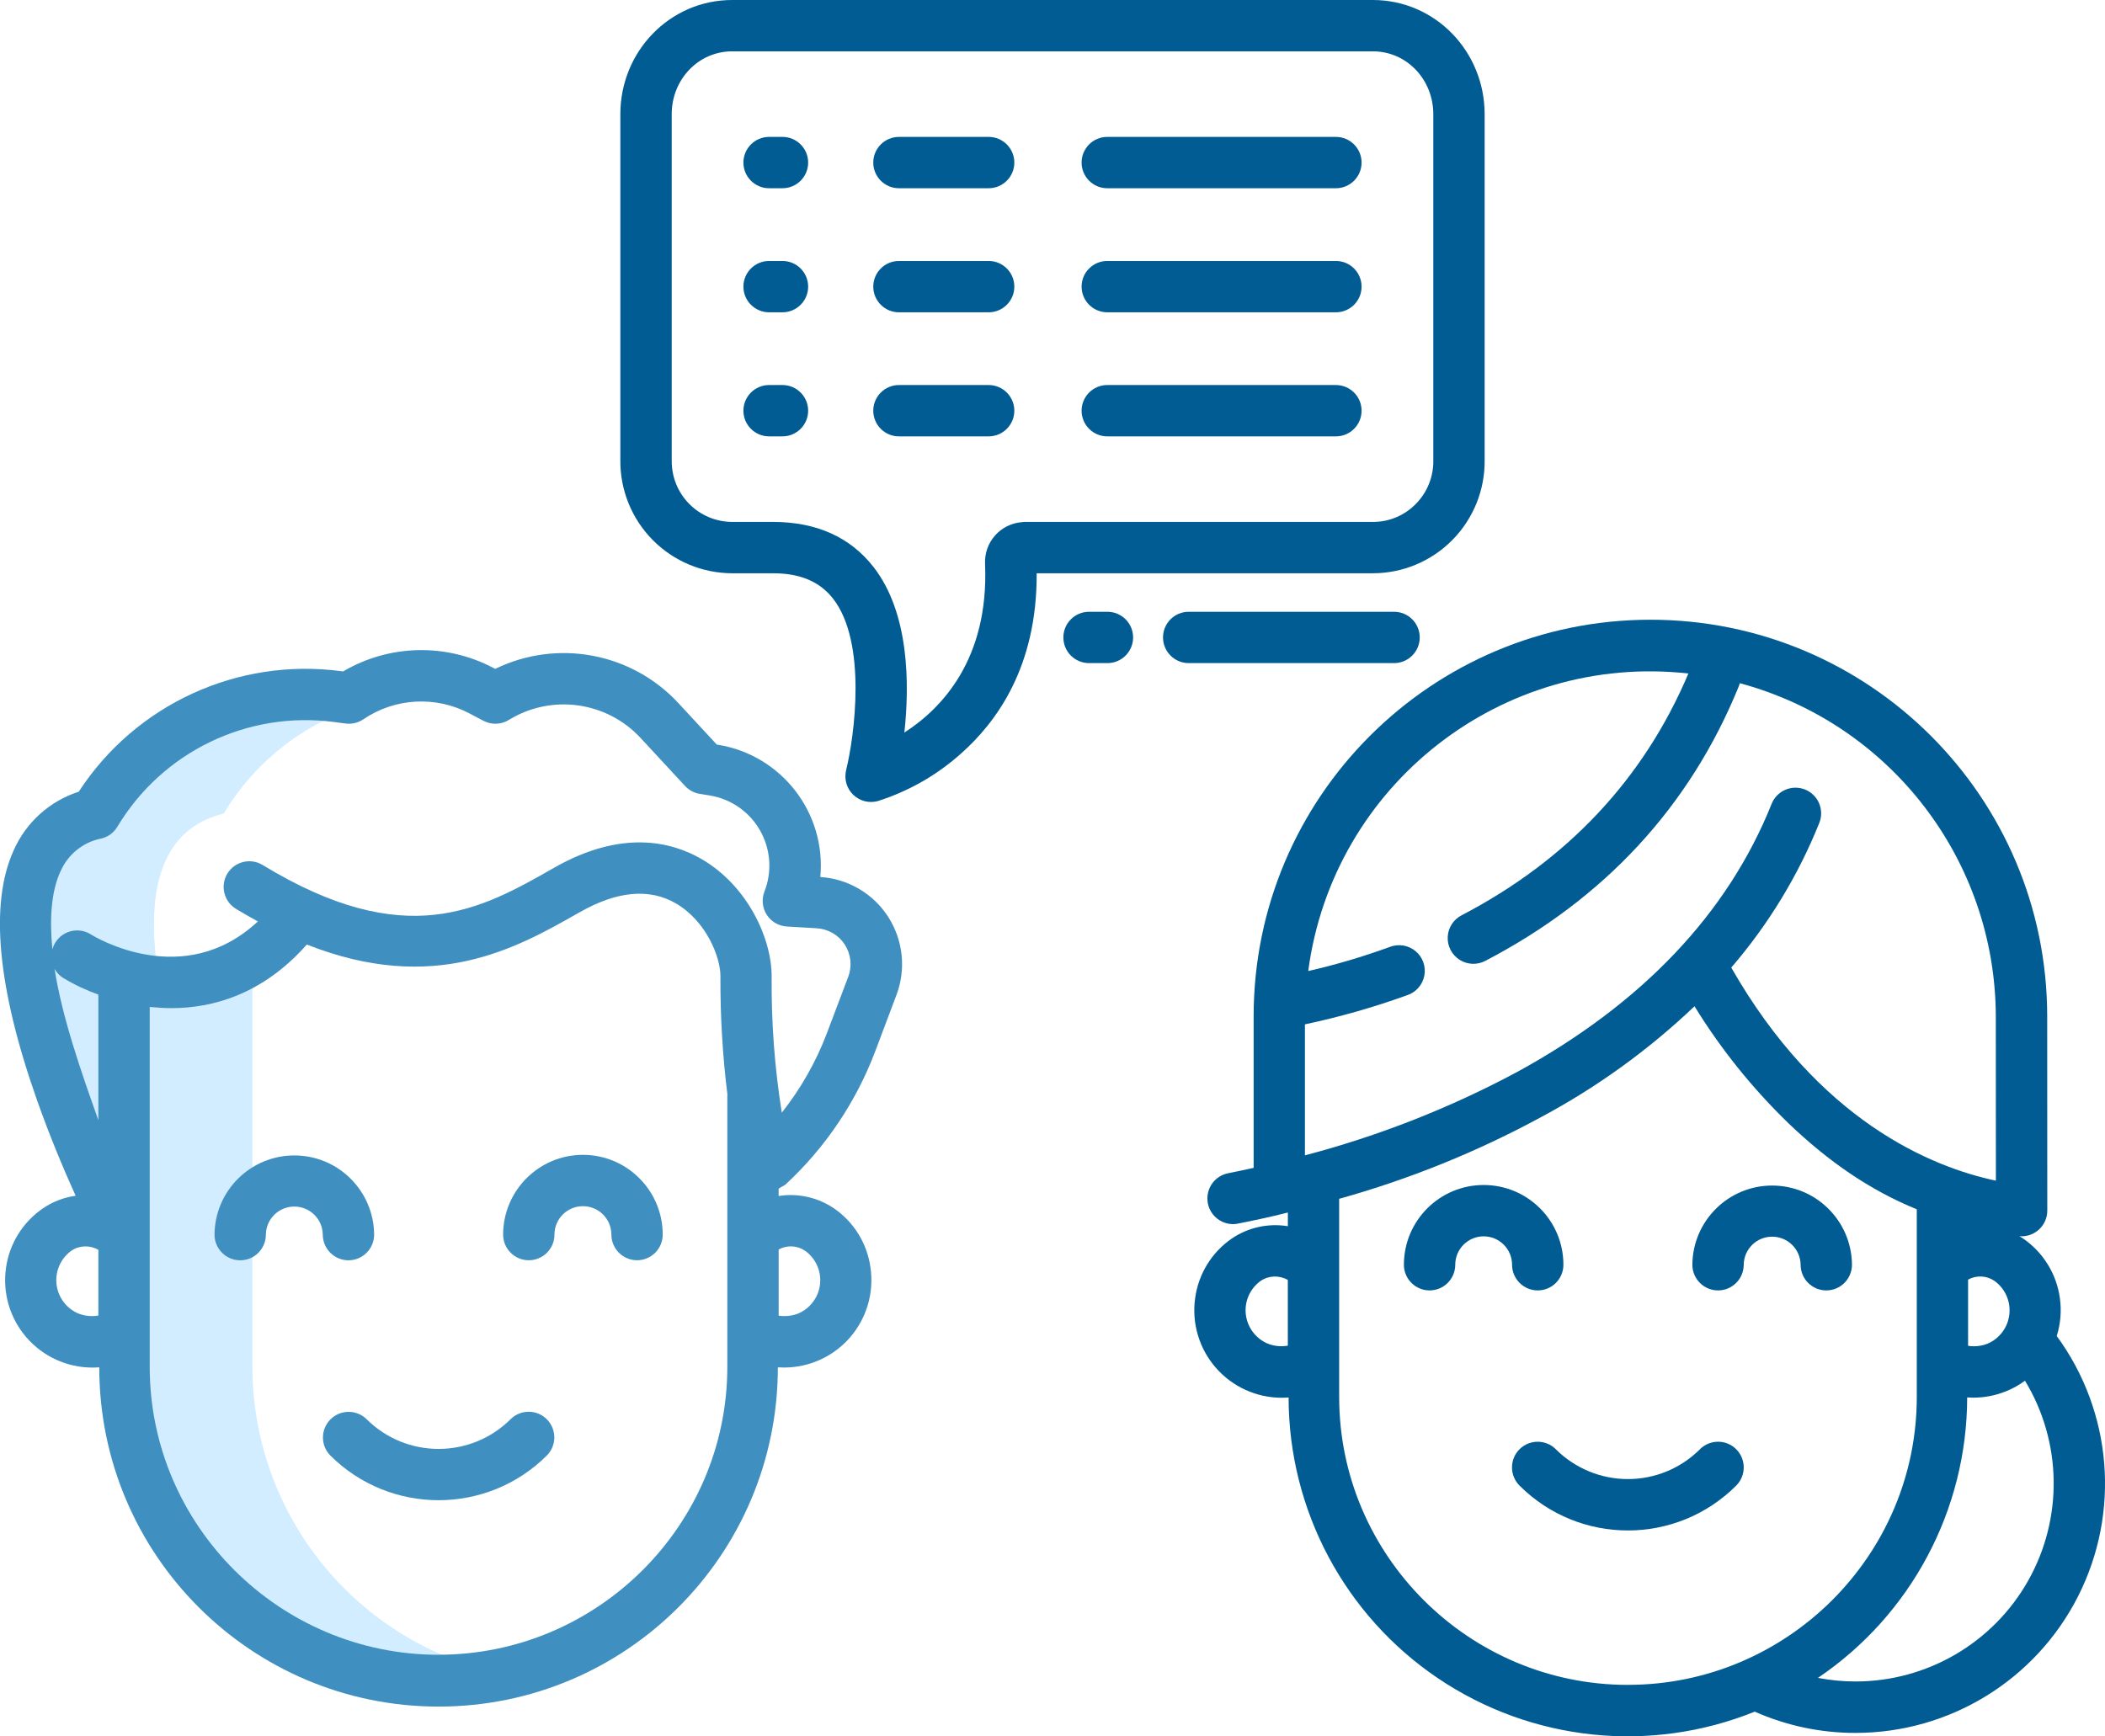
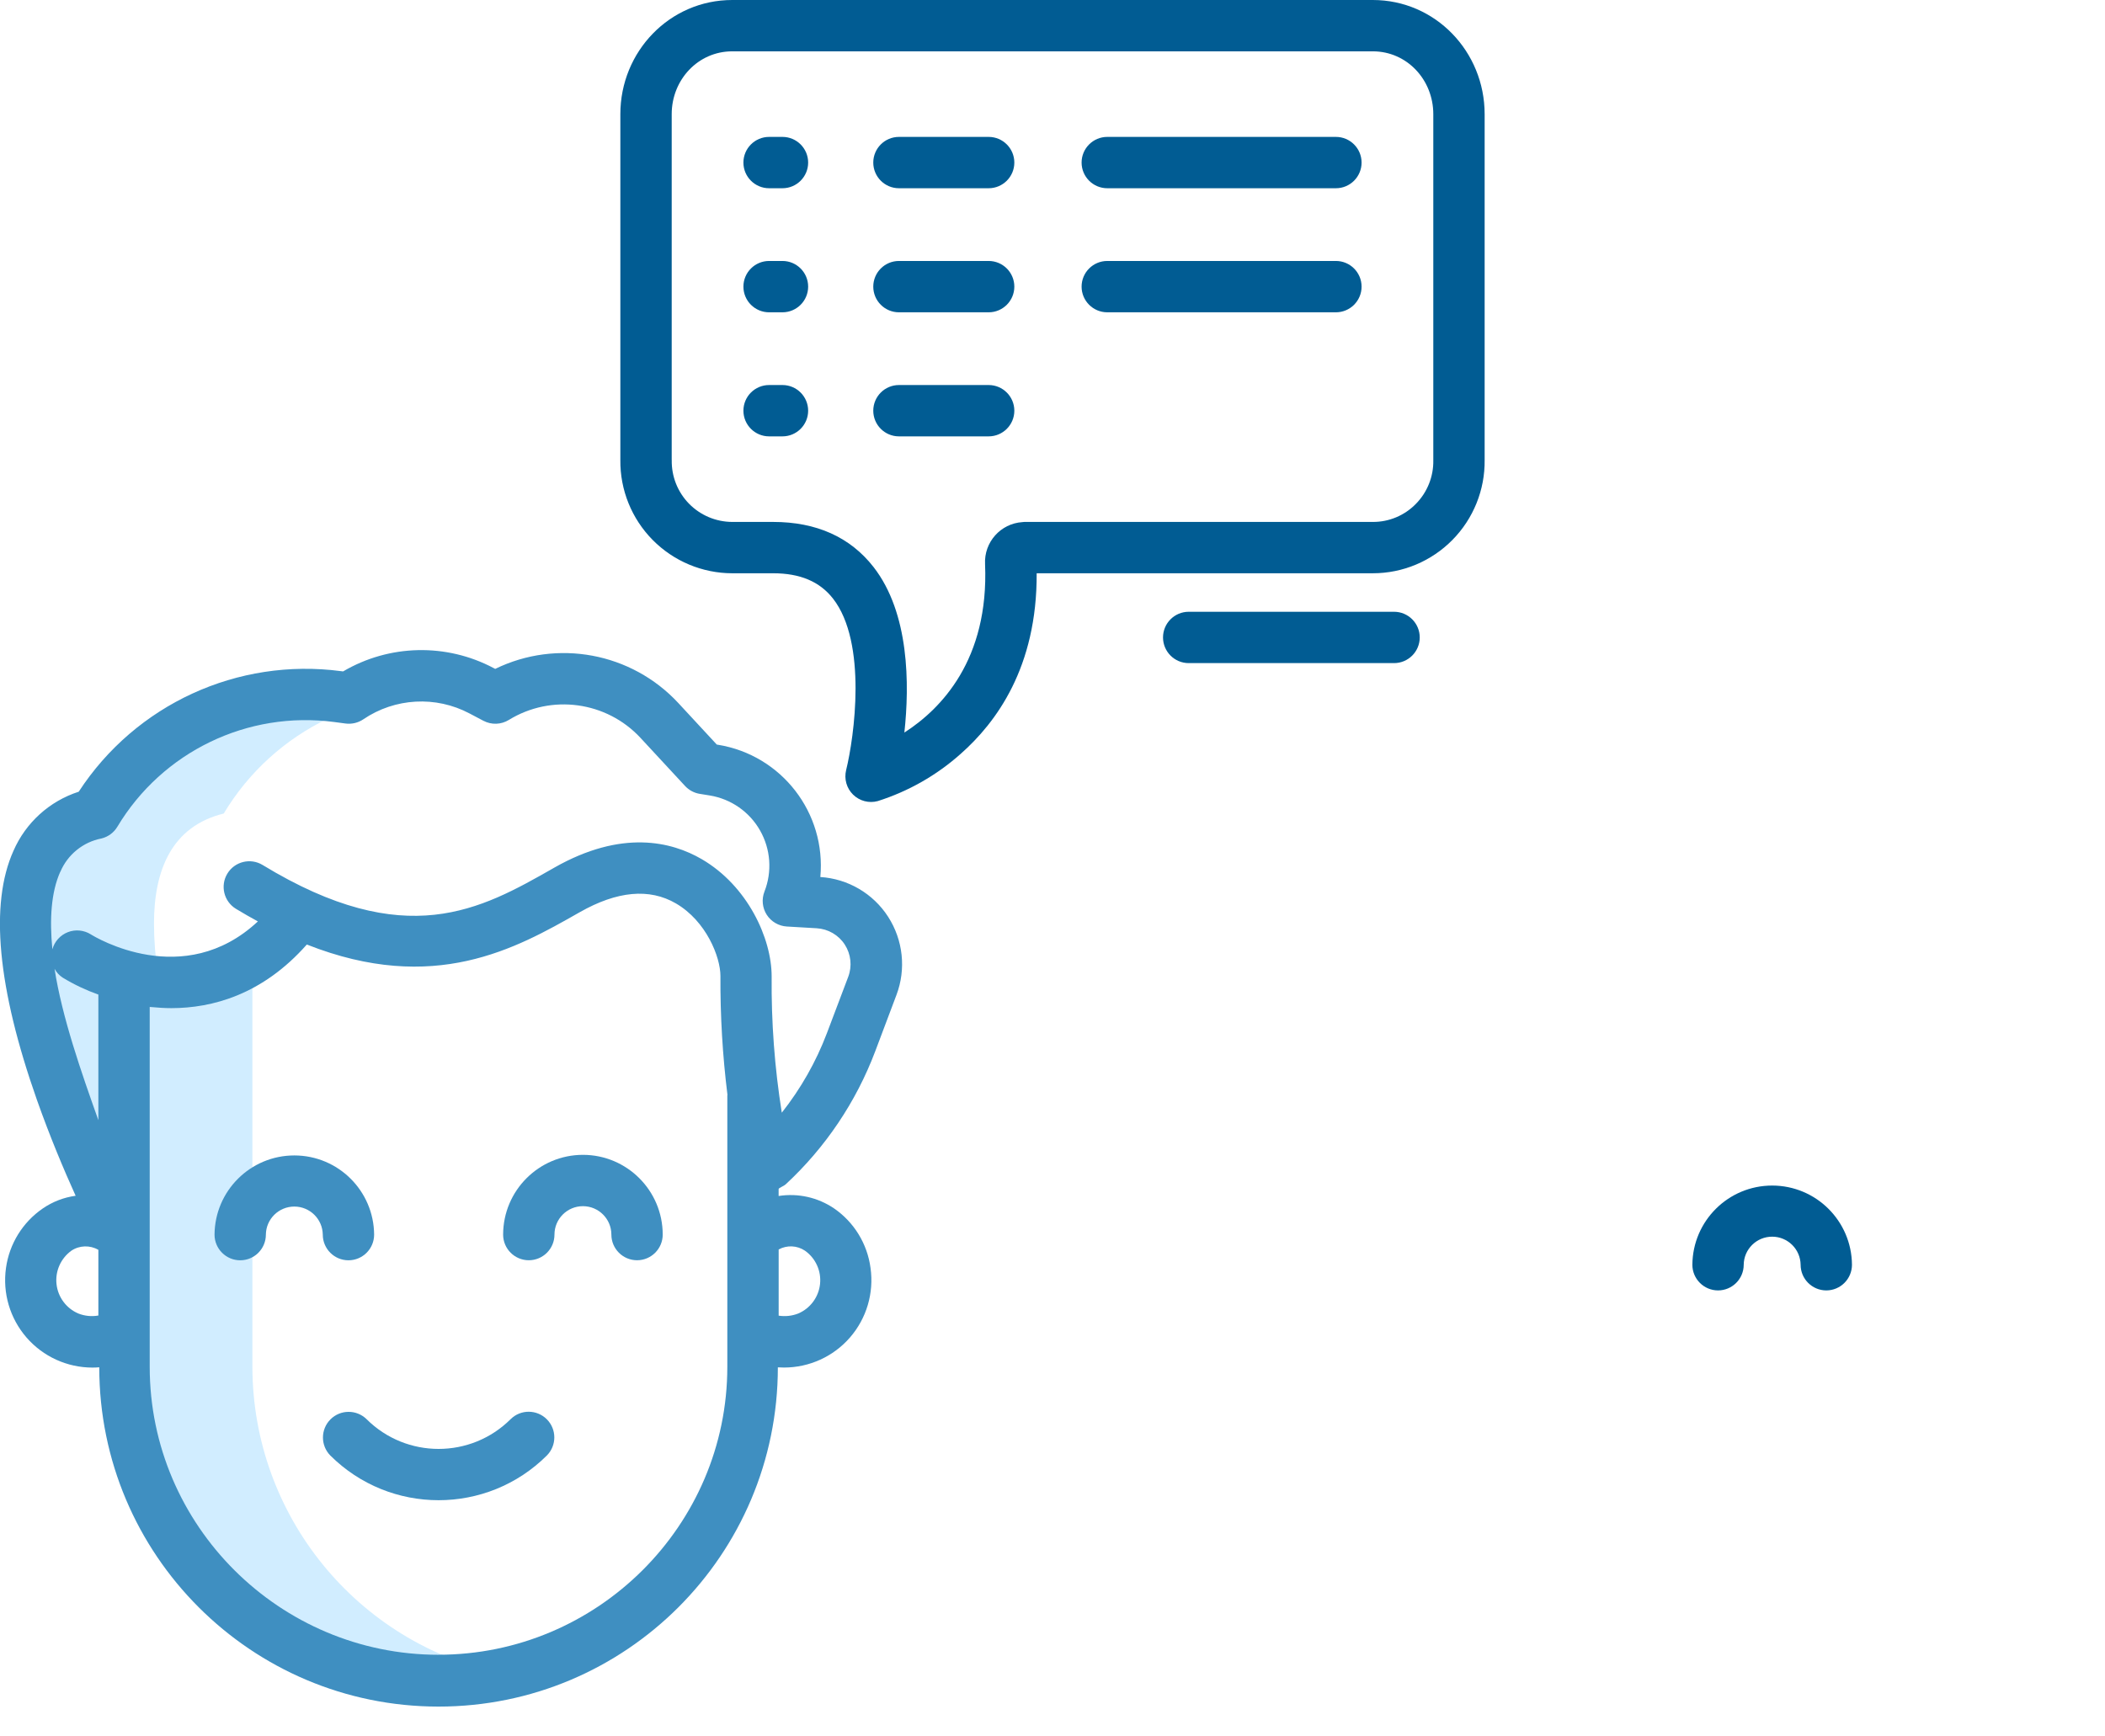
<svg xmlns="http://www.w3.org/2000/svg" id="Layer_2" data-name="Layer 2" viewBox="0 0 491.98 405.85">
  <defs>
    <style>
      .cls-1 {
        fill: #015c93;
      }

      .cls-2 {
        fill: #3f8fc1;
      }

      .cls-3 {
        fill: #d1edff;
      }
    </style>
  </defs>
  <g id="Layer_1-2" data-name="Layer 1">
    <path class="cls-3" d="m58.99,319.5v-97.49c-6.52,4.31-14.32,6.25-22.1,5.5-.59-3.84-.89-7.72-.9-11.6,0-12.67,4.23-22.78,16.3-25.75,11.74-19.59,33.99-30.33,56.63-27.34l2.64.34c.64-.43,1.29-.83,1.95-1.21l-.93-.49c-9.86-5.21-21.79-4.55-31.02,1.7l-2.64-.34c-22.64-2.99-44.89,7.75-56.63,27.34-12.07,2.97-16.3,13.1-16.3,25.76,0,29.54,22.92,73.08,22.92,73.08h.08v30.5c.05,22.08,10.03,42.96,27.18,56.88,17.14,13.91,39.64,19.38,61.25,14.88-34-7.08-58.38-37.03-58.43-71.76h0Z" />
    <path class="cls-1" d="m432.84,295.63c-.08-10.24-8.4-18.51-18.65-18.51s-18.57,8.27-18.65,18.51c0,3.31,2.69,6,6,6s6-2.69,6-6c.04-3.64,3.01-6.56,6.65-6.56s6.6,2.93,6.65,6.56c0,3.31,2.69,6,6,6s6-2.69,6-6Z" />
-     <path class="cls-1" d="m359.4,301.63c3.31,0,6-2.69,6-6,0-10.3-8.35-18.64-18.64-18.64s-18.64,8.35-18.64,18.64c0,3.31,2.69,6,6,6s6-2.69,6-6c0-3.67,2.98-6.64,6.64-6.64s6.64,2.98,6.64,6.64c0,3.31,2.69,6,6,6Z" />
-     <path class="cls-1" d="m397.31,338.76c-4.47,4.47-10.52,6.97-16.84,6.97s-12.37-2.51-16.84-6.97c-2.34-2.34-6.14-2.34-8.49,0-2.34,2.34-2.34,6.14,0,8.49,13.99,13.99,36.66,13.99,50.65,0,2.34-2.34,2.34-6.14,0-8.49s-6.14-2.34-8.49,0h0Z" />
-     <path class="cls-1" d="m481.43,303.41c-.78-5.64-3.9-10.68-8.59-13.91-.29-.2-.58-.37-.88-.55.18.02.36.03.53.03,3.31,0,6-2.69,6-6l-.02-45.41c-.01-51.22-41.55-92.73-92.76-92.71s-92.73,41.55-92.71,92.76v35.36c-2,.46-4.07.88-5.96,1.26-3.04.59-5.12,3.4-4.82,6.48s2.9,5.42,5.99,5.41c.36,0,.72-.04,1.08-.11,3.6-.71,7.71-1.57,11.71-2.6v3.2c-4.58-.75-9.28.28-13.12,2.89-4.68,3.23-7.78,8.27-8.55,13.91-.83,5.87.93,11.8,4.82,16.27s9.52,7.03,15.44,7.03c.52,0,1.05-.03,1.58-.07.02,26.34,13.12,50.95,34.96,65.67s49.57,17.63,73.99,7.77c7.42,3.29,15.45,4.99,23.56,4.97,21.97,0,42.08-12.35,52.01-31.94s8-43.11-4.99-60.83c.9-2.86,1.15-5.89.73-8.86h0Zm-21.44-4.31c1.93-1.06,4.29-.95,6.12.28,2.5,1.77,3.85,4.76,3.52,7.81-.32,3.05-2.27,5.68-5.09,6.89-1.45.57-3.02.74-4.56.5v-15.47Zm-155-59.66c8.11-1.72,16.08-3.99,23.88-6.81,2.08-.68,3.63-2.45,4.03-4.6.4-2.15-.4-4.36-2.1-5.74s-4.01-1.74-6.05-.92c-6.21,2.26-12.55,4.14-18.99,5.61,5.75-43.5,45.24-74.42,88.85-69.55-10.41,24.58-28.22,43.6-52.99,56.51-1.92.98-3.17,2.92-3.26,5.07-.1,2.15.97,4.19,2.79,5.35,1.82,1.15,4.12,1.24,6.02.23,27.85-14.52,47.75-36.06,59.17-64.04.11-.28.2-.57.27-.86,35.25,9.48,59.77,41.41,59.85,77.91l.02,38.38c-15.15-3.21-41.39-14-61.85-49.81,8.67-10.06,15.63-21.49,20.58-33.82,1.23-3.08-.27-6.57-3.34-7.8s-6.57.27-7.8,3.34c-10.26,25.64-30.29,46.73-59.5,62.69-15.7,8.41-32.34,14.95-49.58,19.48v-30.61Zm-8.7,74.63c-2.82-1.2-4.78-3.82-5.12-6.87-.34-3.05,1-6.04,3.5-7.82,1.9-1.26,4.34-1.33,6.32-.19v15.35c-1.58.28-3.21.12-4.7-.47Zm84.2,79.77c-37.11,0-67.5-30.19-67.5-67.3v-46.32c16.42-4.58,32.28-11,47.27-19.14,13.04-6.98,25.07-15.68,35.78-25.87,6.14,9.99,13.51,19.16,21.93,27.32,9.32,8.93,19.02,15.65,30.02,20.14v43.86c0,37.11-30.39,67.3-67.5,67.3h0Zm53.19-.8c-2.95,0-5.89-.28-8.79-.84,21.77-14.72,34.84-39.27,34.88-65.55.47.03.95.05,1.42.05,2.63,0,5.24-.51,7.68-1.5,1.57-.63,3.05-1.46,4.41-2.46,8.67,14.3,8.95,32.16.75,46.72s-23.63,23.58-40.35,23.58h0Z" />
    <path class="cls-1" d="m194.67,139.89c8.1,10.34,4.97,32.47,3.09,40.11-.51,2.06.1,4.25,1.62,5.74s3.71,2.07,5.77,1.51c7.16-2.27,13.76-6.03,19.37-11.03,8.28-7.31,17.89-20.22,17.77-42.22h78.58c6.99,0,13.68-2.81,18.59-7.79,4.91-4.98,7.62-11.71,7.53-18.7V26.68c0-14.62-11.52-26.68-26.14-26.68h-149.71c-14.62,0-26.15,12.05-26.15,26.68v80.84c-.08,6.99,2.64,13.72,7.55,18.69,4.91,4.97,11.6,7.78,18.59,7.79h9.56c6.31,0,10.88,1.94,13.98,5.89h0Zm-37.68-32.37V26.68c0-8.01,6.14-14.68,14.15-14.68h149.71c8.01,0,14.14,6.67,14.14,14.68v80.87c.08,3.82-1.39,7.51-4.07,10.23-2.64,2.71-6.27,4.24-10.06,4.22h-81.45c-.14,0-.29.03-.43.04-5.12.32-9.02,4.7-8.75,9.82.93,22.35-10.29,33.87-18.86,39.37,1.22-11.2,1.2-27.93-7.23-38.72-5.44-6.96-13.33-10.51-23.44-10.51h-9.56c-3.81-.01-7.45-1.55-10.11-4.27-2.66-2.72-4.11-6.4-4.03-10.21h0Z" />
    <path class="cls-1" d="m179.75,44h3.13c3.31,0,6-2.69,6-6s-2.69-6-6-6h-3.13c-3.31,0-6,2.69-6,6s2.69,6,6,6Z" />
    <path class="cls-1" d="m210.1,44h20.97c3.31,0,6-2.69,6-6s-2.69-6-6-6h-20.97c-3.31,0-6,2.69-6,6s2.69,6,6,6h0Z" />
    <path class="cls-1" d="m258.79,44h53.44c3.31,0,6-2.69,6-6s-2.69-6-6-6h-53.44c-3.31,0-6,2.69-6,6s2.69,6,6,6Z" />
    <path class="cls-1" d="m179.75,73h3.13c3.31,0,6-2.69,6-6s-2.69-6-6-6h-3.13c-3.31,0-6,2.69-6,6s2.69,6,6,6Z" />
    <path class="cls-1" d="m210.1,73h20.97c3.31,0,6-2.69,6-6s-2.69-6-6-6h-20.97c-3.31,0-6,2.69-6,6s2.69,6,6,6h0Z" />
    <path class="cls-1" d="m258.79,73h53.44c3.31,0,6-2.69,6-6s-2.69-6-6-6h-53.44c-3.31,0-6,2.69-6,6s2.69,6,6,6Z" />
    <path class="cls-1" d="m188.88,96c0-3.31-2.69-6-6-6h-3.13c-3.31,0-6,2.69-6,6s2.69,6,6,6h3.13c3.31,0,6-2.69,6-6Z" />
    <path class="cls-1" d="m210.1,102h20.97c3.31,0,6-2.69,6-6s-2.69-6-6-6h-20.97c-3.31,0-6,2.69-6,6s2.69,6,6,6h0Z" />
-     <path class="cls-1" d="m258.79,102h53.44c3.31,0,6-2.69,6-6s-2.69-6-6-6h-53.44c-3.31,0-6,2.69-6,6s2.69,6,6,6Z" />
-     <path class="cls-1" d="m254.53,143c-3.31,0-6,2.69-6,6s2.69,6,6,6h4.3c3.31,0,6-2.69,6-6s-2.69-6-6-6h-4.3Z" />
    <path class="cls-1" d="m277.82,143c-3.31,0-6,2.69-6,6s2.69,6,6,6h48c3.31,0,6-2.69,6-6s-2.69-6-6-6h-48Z" />
    <path class="cls-2" d="m181.81,319.61c.47.03.95.05,1.42.05,5.92,0,11.55-2.56,15.43-7.03s5.63-10.4,4.8-16.26c-.75-5.63-3.84-10.68-8.51-13.9-3.8-2.58-8.43-3.62-12.97-2.91v-1.62c0-.27,1.15-.64,1.68-1.13,9.27-8.6,16.42-19.23,20.89-31.05l4.97-13.19c2.29-6.05,1.56-12.83-1.94-18.27s-9.39-8.89-15.85-9.3c1.39-14.98-9.04-28.48-23.88-30.91l-.32-.05-9.01-9.73c-10.95-11.78-28.32-15.01-42.78-7.96l-.36-.19c-11.07-5.87-24.39-5.57-35.19.78l-.49-.06c-24.16-3.2-48,7.76-61.3,28.18-6.83,2.2-12.38,7.23-15.25,13.81-5.6,12.45-3.75,32.04,5.48,58.23,3.02,8.55,6.31,16.37,9.05,22.41-2.76.37-5.39,1.39-7.69,2.97-4.69,3.22-7.81,8.27-8.59,13.9-.83,5.86.92,11.79,4.8,16.26,3.88,4.47,9.51,7.03,15.43,7.03.53,0,1.05-.03,1.57-.07,0,43.8,35.5,79.3,79.29,79.31,43.8,0,79.3-35.5,79.31-79.29h0Zm6.32-27.27c2.51,1.77,3.86,4.76,3.53,7.81s-2.28,5.68-5.1,6.88c-1.45.57-3.03.74-4.57.5v-15.47c1.94-1.06,4.31-.95,6.14.28ZM14.11,203.77c1.71-4.03,5.31-6.95,9.61-7.78,1.55-.38,2.89-1.37,3.71-2.74,10.51-17.54,30.43-27.16,50.7-24.48l2.63.35c1.46.19,2.94-.16,4.15-.98,7.39-5.02,16.96-5.55,24.85-1.36l3.22,1.7c1.88.99,4.14.92,5.95-.2,9.95-6.11,22.83-4.35,30.77,4.2l10.41,11.24c.91.98,2.12,1.63,3.43,1.84l2.35.38c4.95.81,9.27,3.81,11.75,8.18,2.48,4.36,2.86,9.61,1.03,14.28-.7,1.79-.5,3.81.53,5.42s2.79,2.64,4.7,2.75l6.99.41c2.66.16,5.1,1.57,6.55,3.81,1.45,2.24,1.75,5.04.81,7.53l-4.99,13.19c-2.54,6.7-6.1,12.96-10.54,18.58-1.68-10.54-2.47-21.19-2.37-31.86,0-8.9-5.62-21.17-16.37-27.42-6.98-4.05-18.61-7-34.43,2l-.24.14c-16.94,9.64-34.46,19.61-67.93-.76-2.83-1.72-6.52-.82-8.24,2.01s-.82,6.52,2.01,8.24c1.74,1.06,3.44,2.02,5.12,2.94-17.35,16.22-38.06,3.65-39.04,3.03-1.61-1.01-3.6-1.21-5.37-.52s-3.11,2.17-3.62,4.01c-.69-7.07-.28-13.39,1.84-18.11h0Zm8.88,58.07c-4-11.24-8.47-24.01-10.24-35.38.46.84,1.12,1.55,1.92,2.07,2.63,1.6,5.42,2.92,8.32,3.95v29.35Zm-4.68,45.19c-2.82-1.2-4.77-3.83-5.1-6.87-.34-3.04,1-6.03,3.48-7.82,1.89-1.26,4.34-1.33,6.3-.19v15.35c-1.57.28-3.19.12-4.68-.47Zm84.18,79.77c-37.11,0-67.5-30.19-67.5-67.3v-84.13c2,.17,3.33.28,5.07.28,9.47,0,21.26-3.1,31.65-14.87,29.75,11.77,48.96.88,63.55-7.42l.25-.14c8.72-4.96,16.28-5.65,22.46-2.05,7.1,4.13,10.41,12.53,10.41,16.96-.05,9.31.5,18.62,1.65,27.86h-.04v63.5c0,37.11-30.39,67.3-67.5,67.3Z" />
    <path class="cls-2" d="m136.24,269.94c-10.29.01-18.63,8.35-18.65,18.64,0,3.31,2.69,6,6,6s6-2.69,6-6c0-3.67,2.98-6.64,6.65-6.64s6.65,2.98,6.65,6.64c0,3.31,2.69,6,6,6s6-2.69,6-6c-.01-10.29-8.35-18.63-18.64-18.64h0Z" />
    <path class="cls-2" d="m81.44,294.59c3.31,0,6-2.69,6-6-.08-10.24-8.4-18.51-18.65-18.51s-18.57,8.27-18.65,18.51c0,3.31,2.69,6,6,6s6-2.69,6-6c.04-3.64,3.01-6.56,6.65-6.56s6.6,2.93,6.65,6.56c0,3.31,2.69,6,6,6Z" />
    <path class="cls-2" d="m119.35,331.72c-9.31,9.28-24.37,9.28-33.68,0-2.35-2.29-6.11-2.27-8.43.05-2.32,2.32-2.35,6.07-.06,8.43,14,13.96,36.65,13.96,50.65,0,2.31-2.35,2.3-6.12-.03-8.45-2.33-2.33-6.1-2.35-8.45-.03h0Z" />
  </g>
</svg>